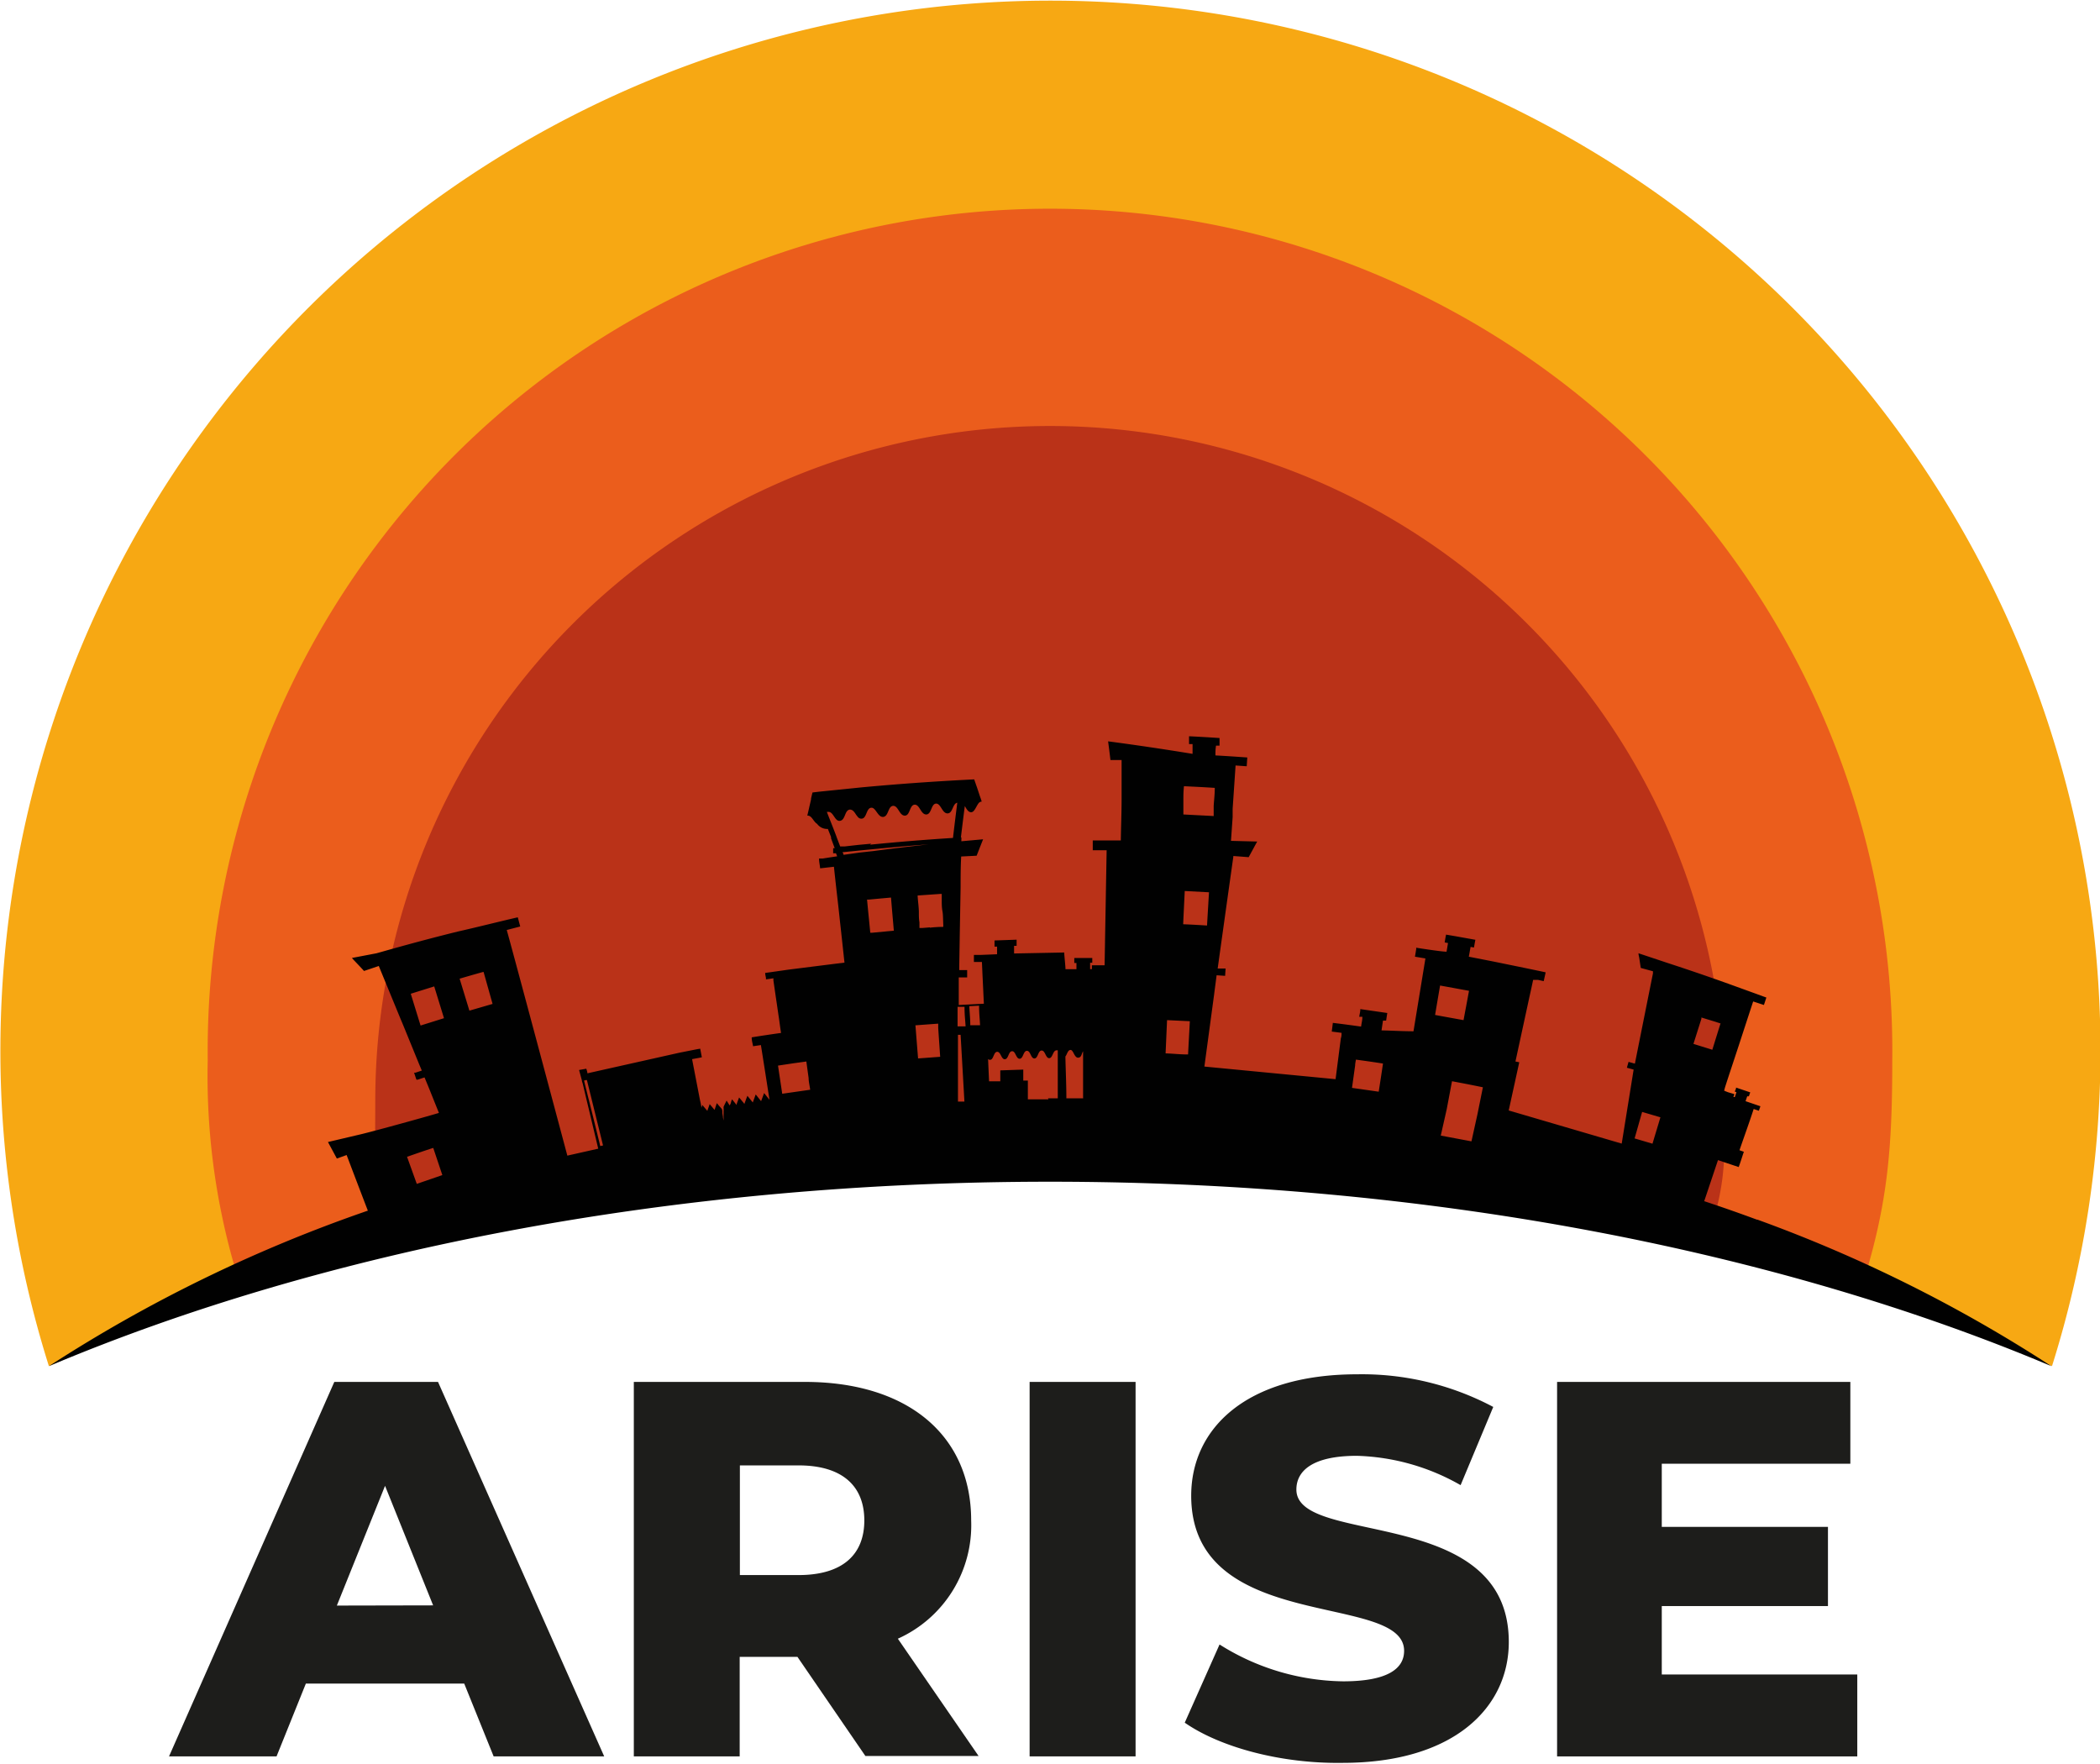
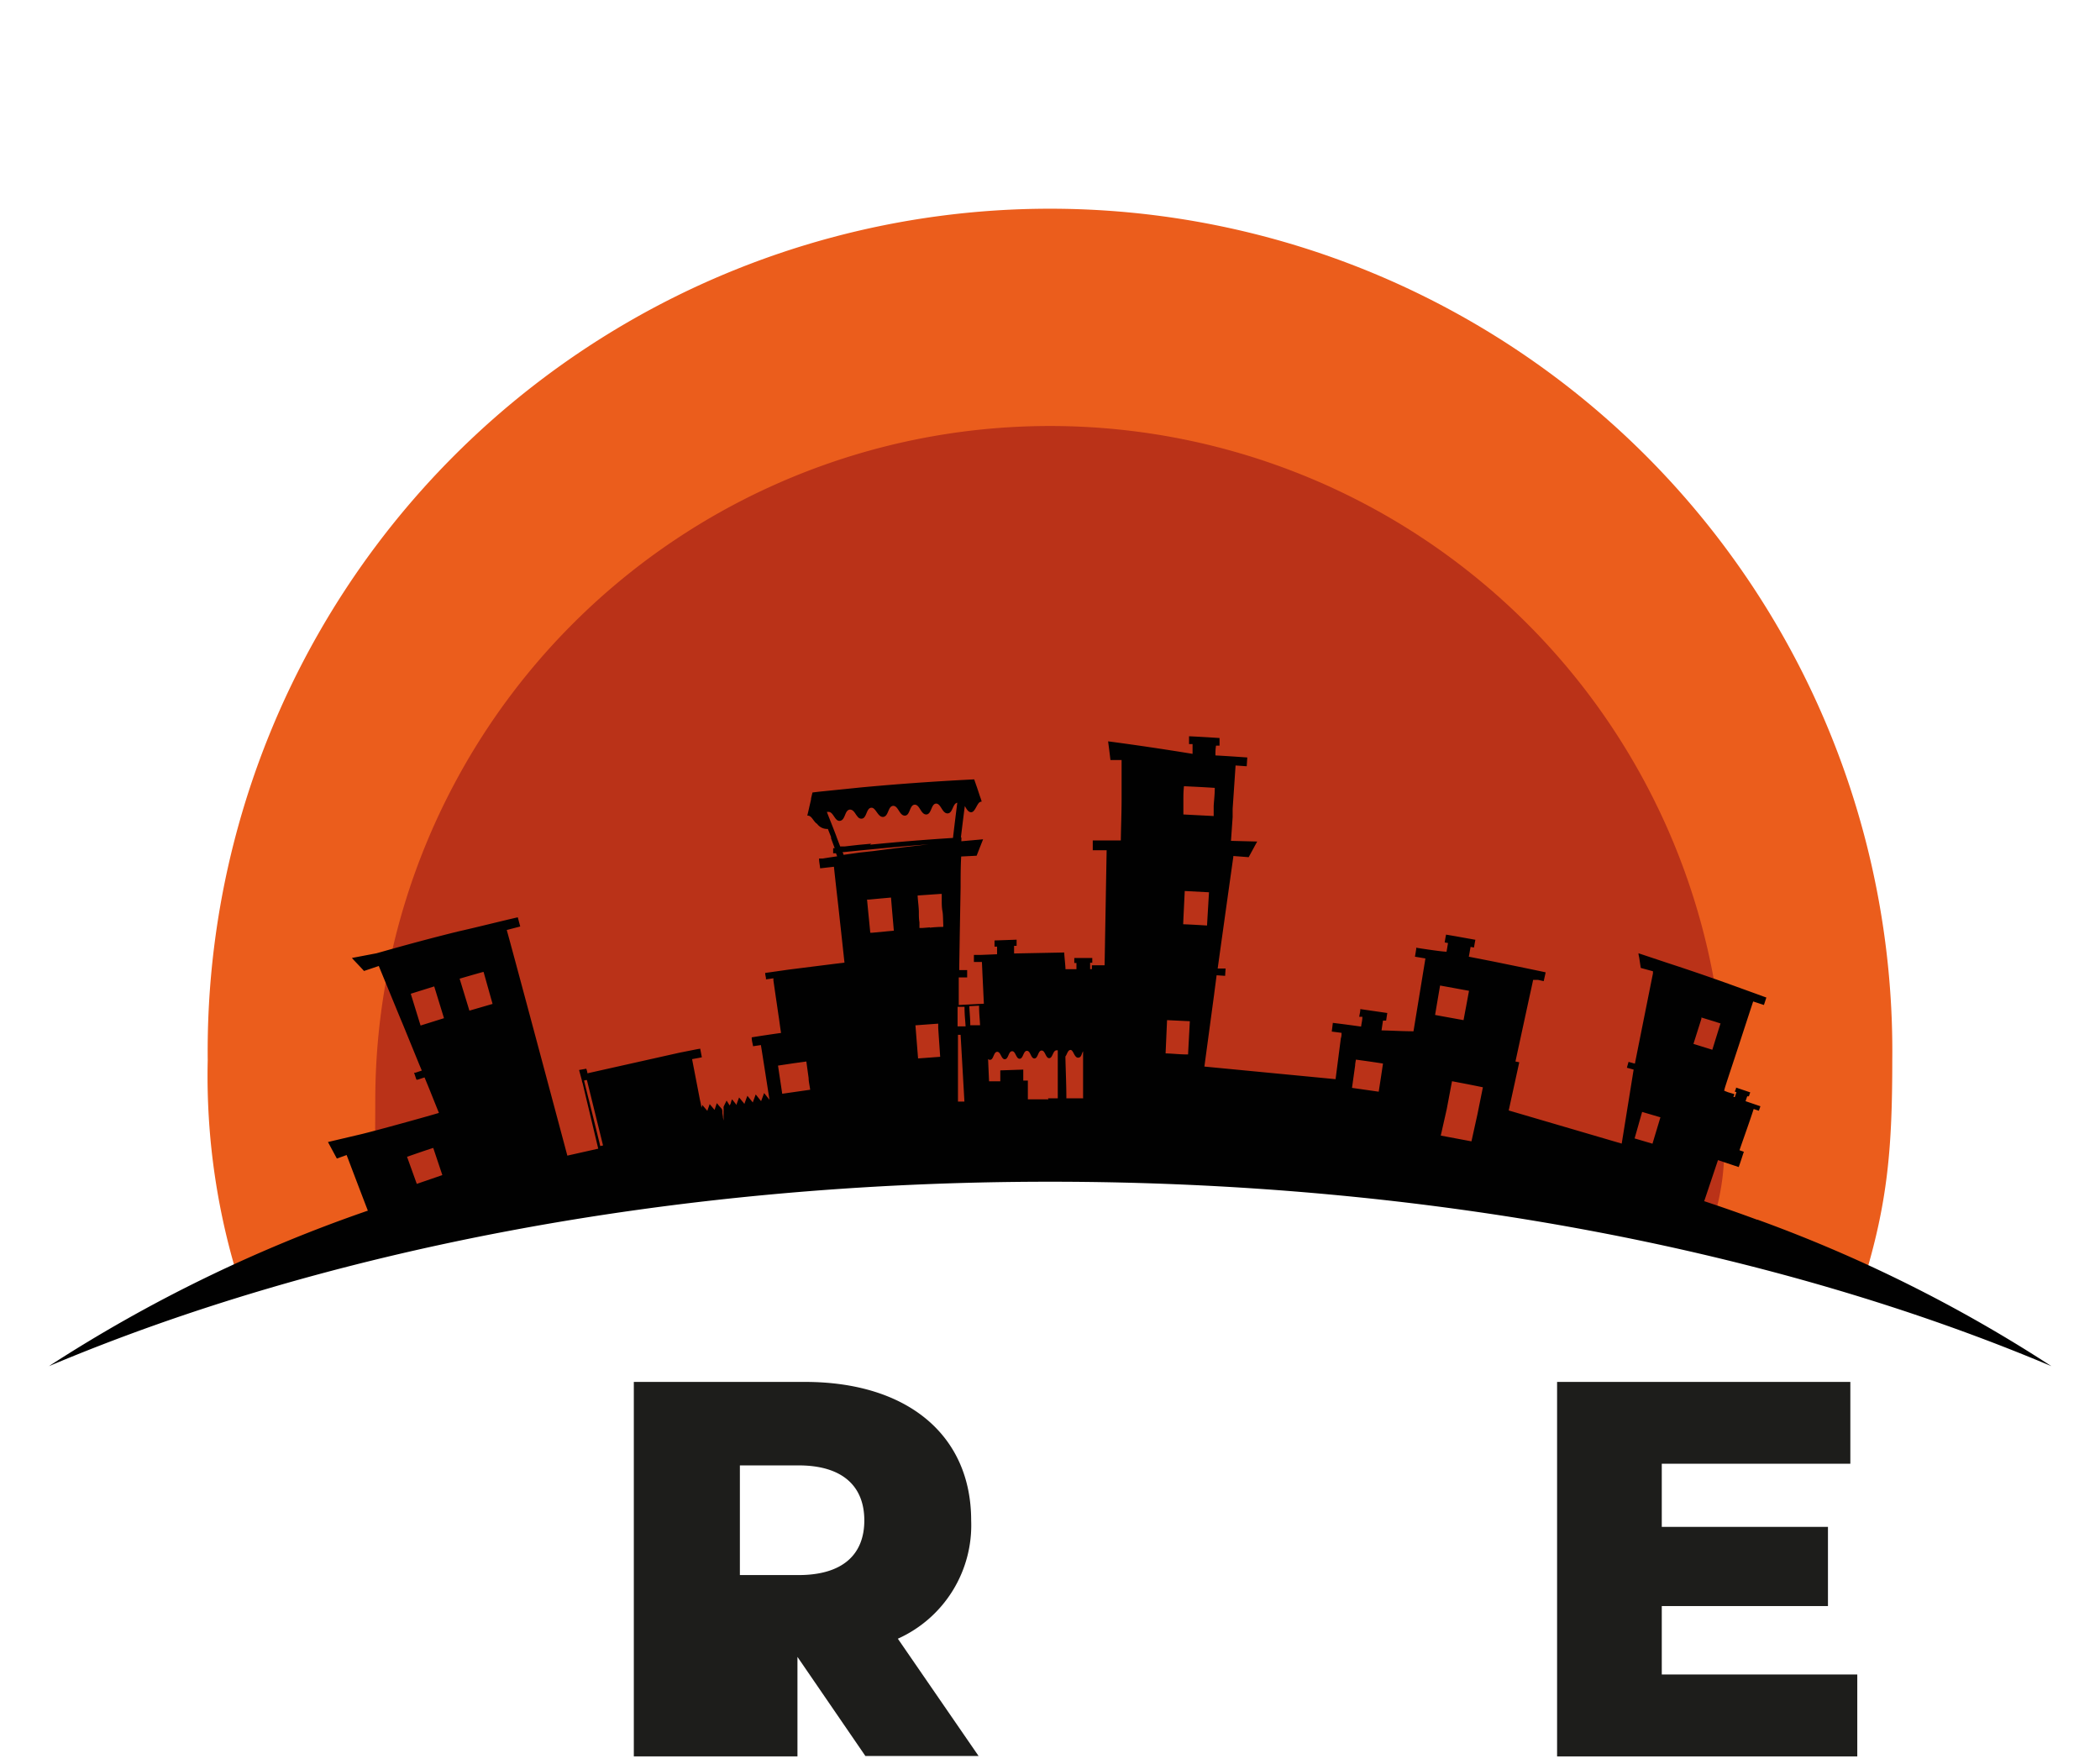
<svg xmlns="http://www.w3.org/2000/svg" viewBox="0 0 214.83 180.44">
  <defs>
    <style>.cls-1{fill:#1d1d1b;}.cls-2{fill:#f7a813;}.cls-3{fill:#eb5d1c;}.cls-4{fill:#ba3218;}.cls-5{fill:#010101;}</style>
  </defs>
  <g id="Layer_2" data-name="Layer 2">
    <g id="Layer_1-2" data-name="Layer 1">
-       <path class="cls-1" d="M47.49,172.23H31.29l-3,7.45h-11l16.91-38.31H44.81l17,38.31H50.5Zm-3.18-8L39.39,152l-4.93,12.25Z" />
-       <path class="cls-1" d="M81.58,169.5H75.67v10.18H64.84V141.37H82.35c10.45,0,17,5.42,17,14.17a12.72,12.72,0,0,1-7.5,12.1l8.26,12H88.53Zm.11-19.59h-6v11.22h6c4.49,0,6.73-2.08,6.73-5.59S86.18,149.91,81.69,149.91Z" />
-       <path class="cls-1" d="M105.33,141.37h10.84v38.31H105.33Z" />
-       <path class="cls-1" d="M121.2,176.23l3.56-8A24.19,24.19,0,0,0,137.4,172c4.49,0,6.24-1.26,6.24-3.12,0-6.08-21.78-1.65-21.78-15.87,0-6.84,5.58-12.42,17-12.42a28.66,28.66,0,0,1,13.9,3.34l-3.34,8a22.6,22.6,0,0,0-10.61-3c-4.54,0-6.19,1.54-6.19,3.45,0,5.86,21.73,1.48,21.73,15.6,0,6.67-5.58,12.36-17,12.36C131.05,180.44,124.81,178.74,121.2,176.23Z" />
+       <path class="cls-1" d="M81.58,169.5v10.18H64.84V141.37H82.35c10.45,0,17,5.42,17,14.17a12.72,12.72,0,0,1-7.5,12.1l8.26,12H88.53Zm.11-19.59h-6v11.22h6c4.49,0,6.73-2.08,6.73-5.59S86.18,149.91,81.69,149.91Z" />
      <path class="cls-1" d="M190,171.3v8.38H159.29V141.37h30v8.37H170v6.46h17v8.1H170v7Z" />
-       <path class="cls-2" d="M5,139.75a107.42,107.42,0,1,1,204.92,0L183.59,128.6s-59.08-23-135.3-5.63C33.45,127.06,5,139.75,5,139.75" />
      <path class="cls-3" d="M24.7,131.86a70.26,70.26,0,0,1-3.45-23.41,86.17,86.17,0,1,1,172.33,0c0,9-.46,14.65-3,22.84l-22-5.85S121.13,107,60,120.92c-11.89,3.29-35.28,10.94-35.28,10.94" />
      <path class="cls-4" d="M40.16,128c-2.07-6.55-1.77-8.14-1.77-15.39a69,69,0,0,1,138.06,0c0,7.25.05,8.51-2,15.07l-18.37-5.26s-37.66-11-86.64.19c-9.67.78-29.26,5.39-29.26,5.39" />
-       <path class="cls-5" d="M165.61,116.48h0" />
      <path class="cls-5" d="M179.76,124.78c-1.78-.66-3.58-1.29-5.42-1.9l1.41-4.2,1.46.49h0l.66.22c.14-.39.23-.66.34-1s.11-.35.19-.56l-.19-.07-.26-.09c.48-1.41,1-2.82,1.45-4.22l.53.18.16-.46-1.52-.52.17-.5.17,0c.06-.16.08-.24.14-.4l-1.45-.49c0,.17-.08.25-.13.41l.17.06-.17.5-.14,0,.1-.3-.64-.19-.26-.1-.16-.06c0-.1,1.11-3.41,1.52-4.67,0,0,1.23-3.77,1.46-4.46l1.1.36.25-.76-1.15-.42-2.76-1q-3.07-1.1-6.17-2.11l-3-1c0,.19.06.35.08.5l.15,1,1.25.34h0a1.42,1.42,0,0,0,0,.2s-1.51,7.53-1.85,9.25l-.65-.18-.17.6.69.19s-1.19,7.4-1.22,7.57l-11.56-3.39,1.08-4.93-.39-.08,1.44-6.65c.13-.57.25-1.13.37-1.7l.49,0h0l.59.13s.14-.6.2-.9c-1.13-.25-5.46-1.13-5.46-1.13l-2.4-.47s.13-.71.18-1l.35.06c.05-.32.08-.47.14-.79l-2-.36-1-.17c-.06.32-.09.48-.14.8l.34.06c-.06.36-.09.56-.15.89-.46,0-2.69-.34-3.1-.41a.69.69,0,0,0,0,.13l-.13.79,1.07.18-1.22,7.45c-1.09,0-2.18-.07-3.27-.09l.15-1,.32,0c.05-.31.07-.47.12-.78l-2.76-.4c0,.32-.07.47-.11.79l.32,0c0,.39-.08.59-.13,1-1.16-.16-1.74-.24-2.89-.38l-.11.89,1,.13c0,.18,0,.37-.07.55l-.54,4.19-13.42-1.29v0h0l1-7.41c.08-.64.17-1.28.25-1.93l.87.06.05-.75-.81,0c.08-.6,1.15-8.24,1.15-8.24l.45-3.19v-.08h0l1.57.12.87-1.6-2.68-.07.17-2.43v0l0-.27v-.22l0-.35v0l.3-4.44,1.14.08.06-.9c-1.3-.09-2-.14-3.26-.21,0-.4,0-.59.06-1l.36,0,0-.78c-1.25-.08-1.87-.12-3.12-.18,0,.32,0,.48,0,.8h.36c0,.4,0,.59,0,1-2.88-.47-5.75-.9-8.64-1.28.1.77.15,1.15.24,1.91l1.14,0c0,.74,0,1.47,0,2.2v.19c0,.1,0,.2,0,.3v.17c0,.34,0,.67,0,1v.14c0,1.41-.06,2.82-.08,4.23l-1.61,0-1.26,0v1h1.42L113,98.75l-1.3,0v.39h-.18v-.65h.22V98h-1.84v.51h.22v.64H109c0-.33-.13-1.42-.13-1.71l-5.13.1c0-.31,0-.47,0-.78H104c0-.25,0-.38,0-.63l-2.26.08c0,.25,0,.38,0,.63H102c0,.31,0,.47,0,.78l-1.73.07-.64,0c0,.29,0,.43,0,.72l.82,0,.06,1.33.14,2.94-2.57.13s0-2.66,0-2.82l.86,0c0-.3,0-.45,0-.75l-.81,0c0-.76.14-8.49.14-8.49,0-1,0-2.09.06-3.13h0l1.58-.08c.26-.67.39-1,.66-1.68l-2.22.2c0-.14,0-.24,0-.4H98.3c.13-1.06.26-2.13.4-3.2.18.29.34.64.66.63s.49-.57.72-.88a.44.44,0,0,1,.35-.21c-.05-.15-.09-.29-.14-.42l-.06-.17-.29-.88c-.09-.24-.17-.49-.28-.8q-5.73.28-11.45.81l-4.42.45h0l-.67.08q-.09.34-.15.63s0,.05,0,.08c-.07.32-.14.6-.21.92s-.11.46-.17.74c.45-.05.61.61,1,.84a1.27,1.27,0,0,0,1.1.52l0,0,.33.83a.78.78,0,0,0,0,.14l.37,1-.16,0a.77.77,0,0,1,0,.15c0,.12,0,.21,0,.37l.29,0,.12.31-.87.13-.63.1-.35,0c0,.38.07.57.11,1l1.41-.16c.12,1.11.24,2.22.37,3.33s.21,1.93.32,2.89l.39,3.59-.93.11-4.77.6-1.82.26-.59.08c0,.21.05.34.08.52a.93.93,0,0,0,0,.14l.76-.11,0,.22.24,1.66c.12.79.23,1.58.35,2.37.06.45.12.89.19,1.34-1,.14-2,.29-3,.45,0,.36.08.55.14.91l.8-.12c.13.79.72,4.57.88,5.6l-.55-.69-.31.83-.55-.69-.3.82-.55-.68c-.13.33-.19.5-.31.83a2.88,2.88,0,0,0-.19-.24l-.09-.11v0l-.26-.31-.11.29s0,0,0,0-.09.24-.14.39V113s0,0,0,.05l0,0-.1-.13,0,0-.12-.15,0,0c-.07-.09-.15-.19-.26-.31l-.1.29v0c0,.11-.08.22-.13.34-.07-.1-.13-.2-.19-.3l0,0-.13-.2,0,0v0h0v0l-.19.38v0l-.12.26,0,.06,0,0v0a3.4,3.4,0,0,1,0,.45v0l0,.46v.09l0,.34-.06-.31v0s0-.06,0-.08v0l-.06-.36v0s0-.06,0-.09v0c0-.11,0-.22-.06-.35h0l0,0-.11-.13,0,0-.13-.14v0l-.27-.32-.1.3v0l-.13.39v0s0,0,0,0,0,0,0,0v0l-.12-.14,0,0-.11-.13v0c-.08-.1-.17-.19-.27-.32l-.1.29v0c-.05.13-.09.25-.14.4v0s0,0,0,0l0,0h0l-.12-.14,0,0-.12-.14,0,0-.27-.32a2.39,2.39,0,0,1-.1.29v0a1.21,1.21,0,0,0,0,.14,1.36,1.36,0,0,0,0-.17v0l0-.07v0l-.06-.33-.09-.41v0l-.8-4.14.65-.12.35-.07c-.07-.35-.1-.53-.17-.88l-.35.06-1.77.35-9.42,2.11c0-.16-.07-.32-.11-.47l-.74.13.29,1.08c0,.09.08.3.08.3l.36,1.52c.05.2.87,3.63,1.23,5.15l-3.16.71c-.61-2.29-6-22.45-6.2-23.08l1.38-.36-.25-.94c-2,.46-4.11,1-6.15,1.46-2.59.64-5.16,1.33-7.73,2.06l-.57.16L36,98l.17.19c.39.41.64.67,1.07,1.14l1.51-.51h0L40.88,104l.33.79.21.51,1.36,3.33c.12.3.25.6.37.89l-.66.22-.13,0c.1.29.14.43.24.71l.13,0,.7-.23.47,1.14,1,2.49c-.5.17-6.61,1.87-8.08,2.21l-2,.47-1.27.3.91,1.69,1-.36c.72,1.9,1.44,3.79,2.17,5.69A149.41,149.41,0,0,0,5,139.76C32.88,128,68.55,120.89,107.42,120.89S182,128,209.86,139.76a147,147,0,0,0-30.1-15M49.47,99.43l.92,3.27-2.37.69-1-3.27c.23-.07,1.67-.49,2.41-.69m-6.79,21.69-1-2.78c1.07-.37,1.6-.56,2.68-.91l.93,2.78-2.64.91m.41-16.22-1-3.24,2.4-.75,1,3.25-2.36.74m18.34,12.32c-.37-1.53-.75-3.06-1.13-4.58l-.15-.58c-.12-.51-.25-1-.37-1.52l.19-.05.1,0,1.65,6.69-.29.06m18.62-5.35c-.17-1.16-.26-1.73-.43-2.88l1.6-.24,1.3-.18c.09.69.16,1.17.23,1.69,0,.36.1.73.16,1.2l-2.86.41m6.28-24.43c0-.09-.07-.19-.11-.28L88,87l1.33-.13c1.88-.18,3.76-.35,5.64-.49-1.87.21-3.74.43-5.6.68L88,87.21l-1.65.23m4.35,7.84-1.5.14-.17,0c-.13-1.36-.2-2-.33-3.39l.17,0,1.28-.12,1-.09c.11,1.36.17,2,.29,3.39l-.77.07m3.25,13c-.11-1.36-.16-2-.27-3.39l1.49-.11.84-.06,0,.45c.07,1.07.12,1.74.2,2.94l-2.29.17m1.24-13.41-.74.06-.33,0c0-.2,0-.39,0-.57C94,94,94,93.7,94,93.36c0-.53-.08-1-.13-1.75l2.3-.16h.17c0,.21,0,.41,0,.59,0,.43,0,.79.07,1.16s.06.89.09,1.45v0a1,1,0,0,0,0,.17,12.59,12.59,0,0,0-1.37.08m-6-8.59-1.3.12-1.42.16-.46,0c-.12-.32-.25-.65-.38-1a.78.78,0,0,0-.05-.14c-.1-.27-.21-.55-.32-.83-.2-.52-.4-1-.61-1.56a.5.5,0,0,1,.13,0c.55-.06.66,1,1.22.91s.45-1.09,1-1.15c.26,0,.42.19.57.42a2.49,2.49,0,0,0,.23.31.46.46,0,0,0,.41.2.39.39,0,0,0,.25-.12h0c.28-.29.31-1,.76-1s.65,1,1.2.94.47-1.09,1-1.13.64,1,1.2,1,.47-1.08,1-1.12.63,1,1.19,1,.49-1.08,1-1.11.62,1,1.18,1,.5-1,1-1.09c-.15,1.2-.3,2.4-.44,3.6-2.84.18-5.66.41-8.48.69M98,112.7q0-3.42,0-6.84h.27l.39,6.83-.7,0m0-7.69c0-.67,0-1.34,0-2l.71,0c0,.83.07,1.3.11,2l-.84,0m1.32-.07c0-.71-.06-1.19-.1-2l1-.05c0,.82.07,1.3.1,2l-1,0m8,7.58h-2.11c0-.69,0-1.14,0-1.92h-.47c0-.39,0-.66,0-1.12l-2.35.08c0,.46,0,.73,0,1.12l-1.15,0-.1-2.29a.24.24,0,0,0,.2.09c.38,0,.35-.81.73-.82s.41.78.79.76.35-.8.73-.82.4.78.78.77.36-.8.74-.81.39.78.77.78.36-.81.74-.81.4.78.77.78.37-.8.75-.8a.28.28,0,0,1,.13,0l0,4.91h-1m3.57,0-1.69,0c0-1.42-.07-2.85-.1-4.28.18-.22.24-.67.53-.67s.38.79.76.79.35-.42.52-.65c0,1.61,0,3.22,0,4.83M121.06,83V83c0-.3,0-.57,0-.82v-.26s0-.06,0-.09c0-.42,0-.84.06-1.4,1.26.06,1.89.09,3.15.17,0,.76-.08,1.27-.11,1.85v0c0,.08,0,.17,0,.26s0,.14,0,.21,0,.31,0,.49v.07l-3.1-.16c0-.11,0-.21,0-.32m.14,8.15,2.48.13s-.2,3.35-.2,3.4c-1-.06-1.47-.09-2.44-.13,0-.16.16-3.4.16-3.4m.34,16.72c-.92,0-1.38-.08-2.3-.11l.15-3.4,2.33.11c-.07,1.36-.11,2-.18,3.4m19.5,3.81-2.73-.39.32-2.29v0c0-.19.05-.38.08-.6,1.11.15,1.67.23,2.77.4-.17,1.16-.26,1.74-.44,2.9m6.28-10.88.72.13,2.24.41c-.22,1.19-.33,1.78-.56,3l-2.21-.4-.7-.13c.2-1.19.3-1.78.51-3M151.14,114l-.61,2.76-3.14-.59.61-2.7.54-2.86c1.27.24,1.9.36,3.16.62Zm17.91,3-1.83-.54c.31-1.08.46-1.62.77-2.71l1.87.55c-.32,1.08-.49,1.62-.81,2.7m5-12.77a.74.74,0,0,0,0-.14l1.44.44.52.17-.19.6-.65,2.09-1.93-.6Z" />
    </g>
  </g>
</svg>